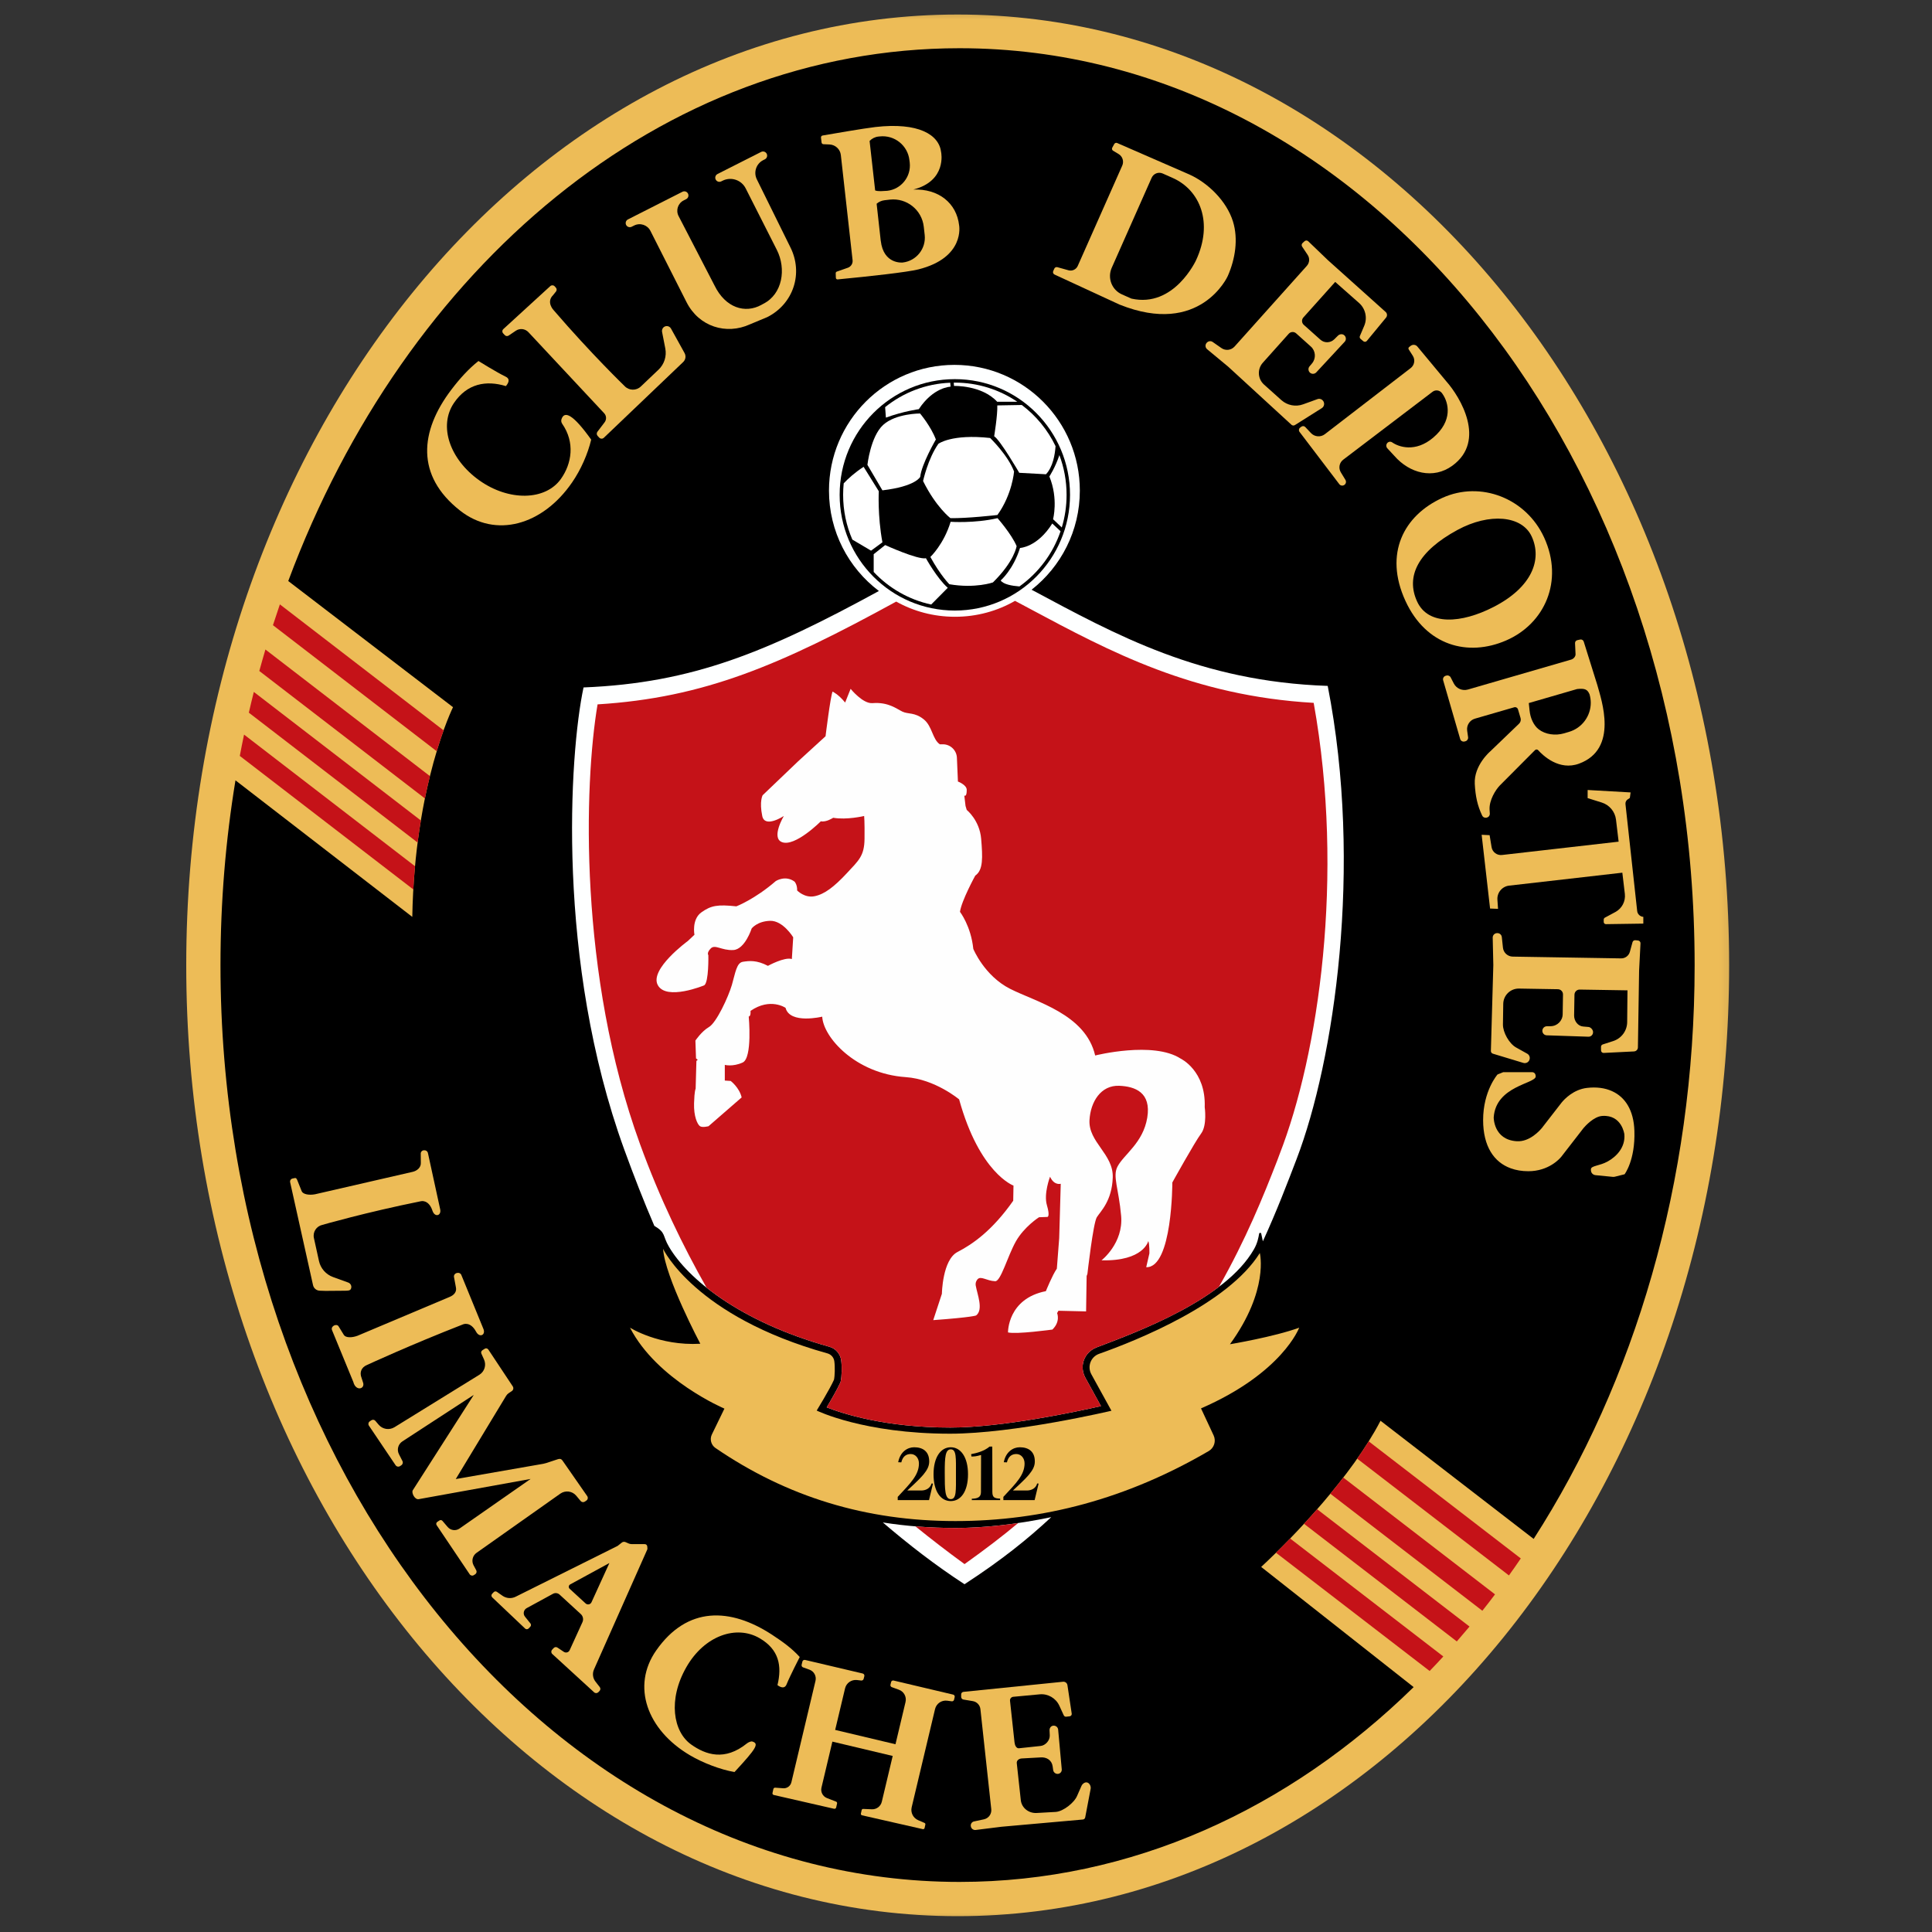
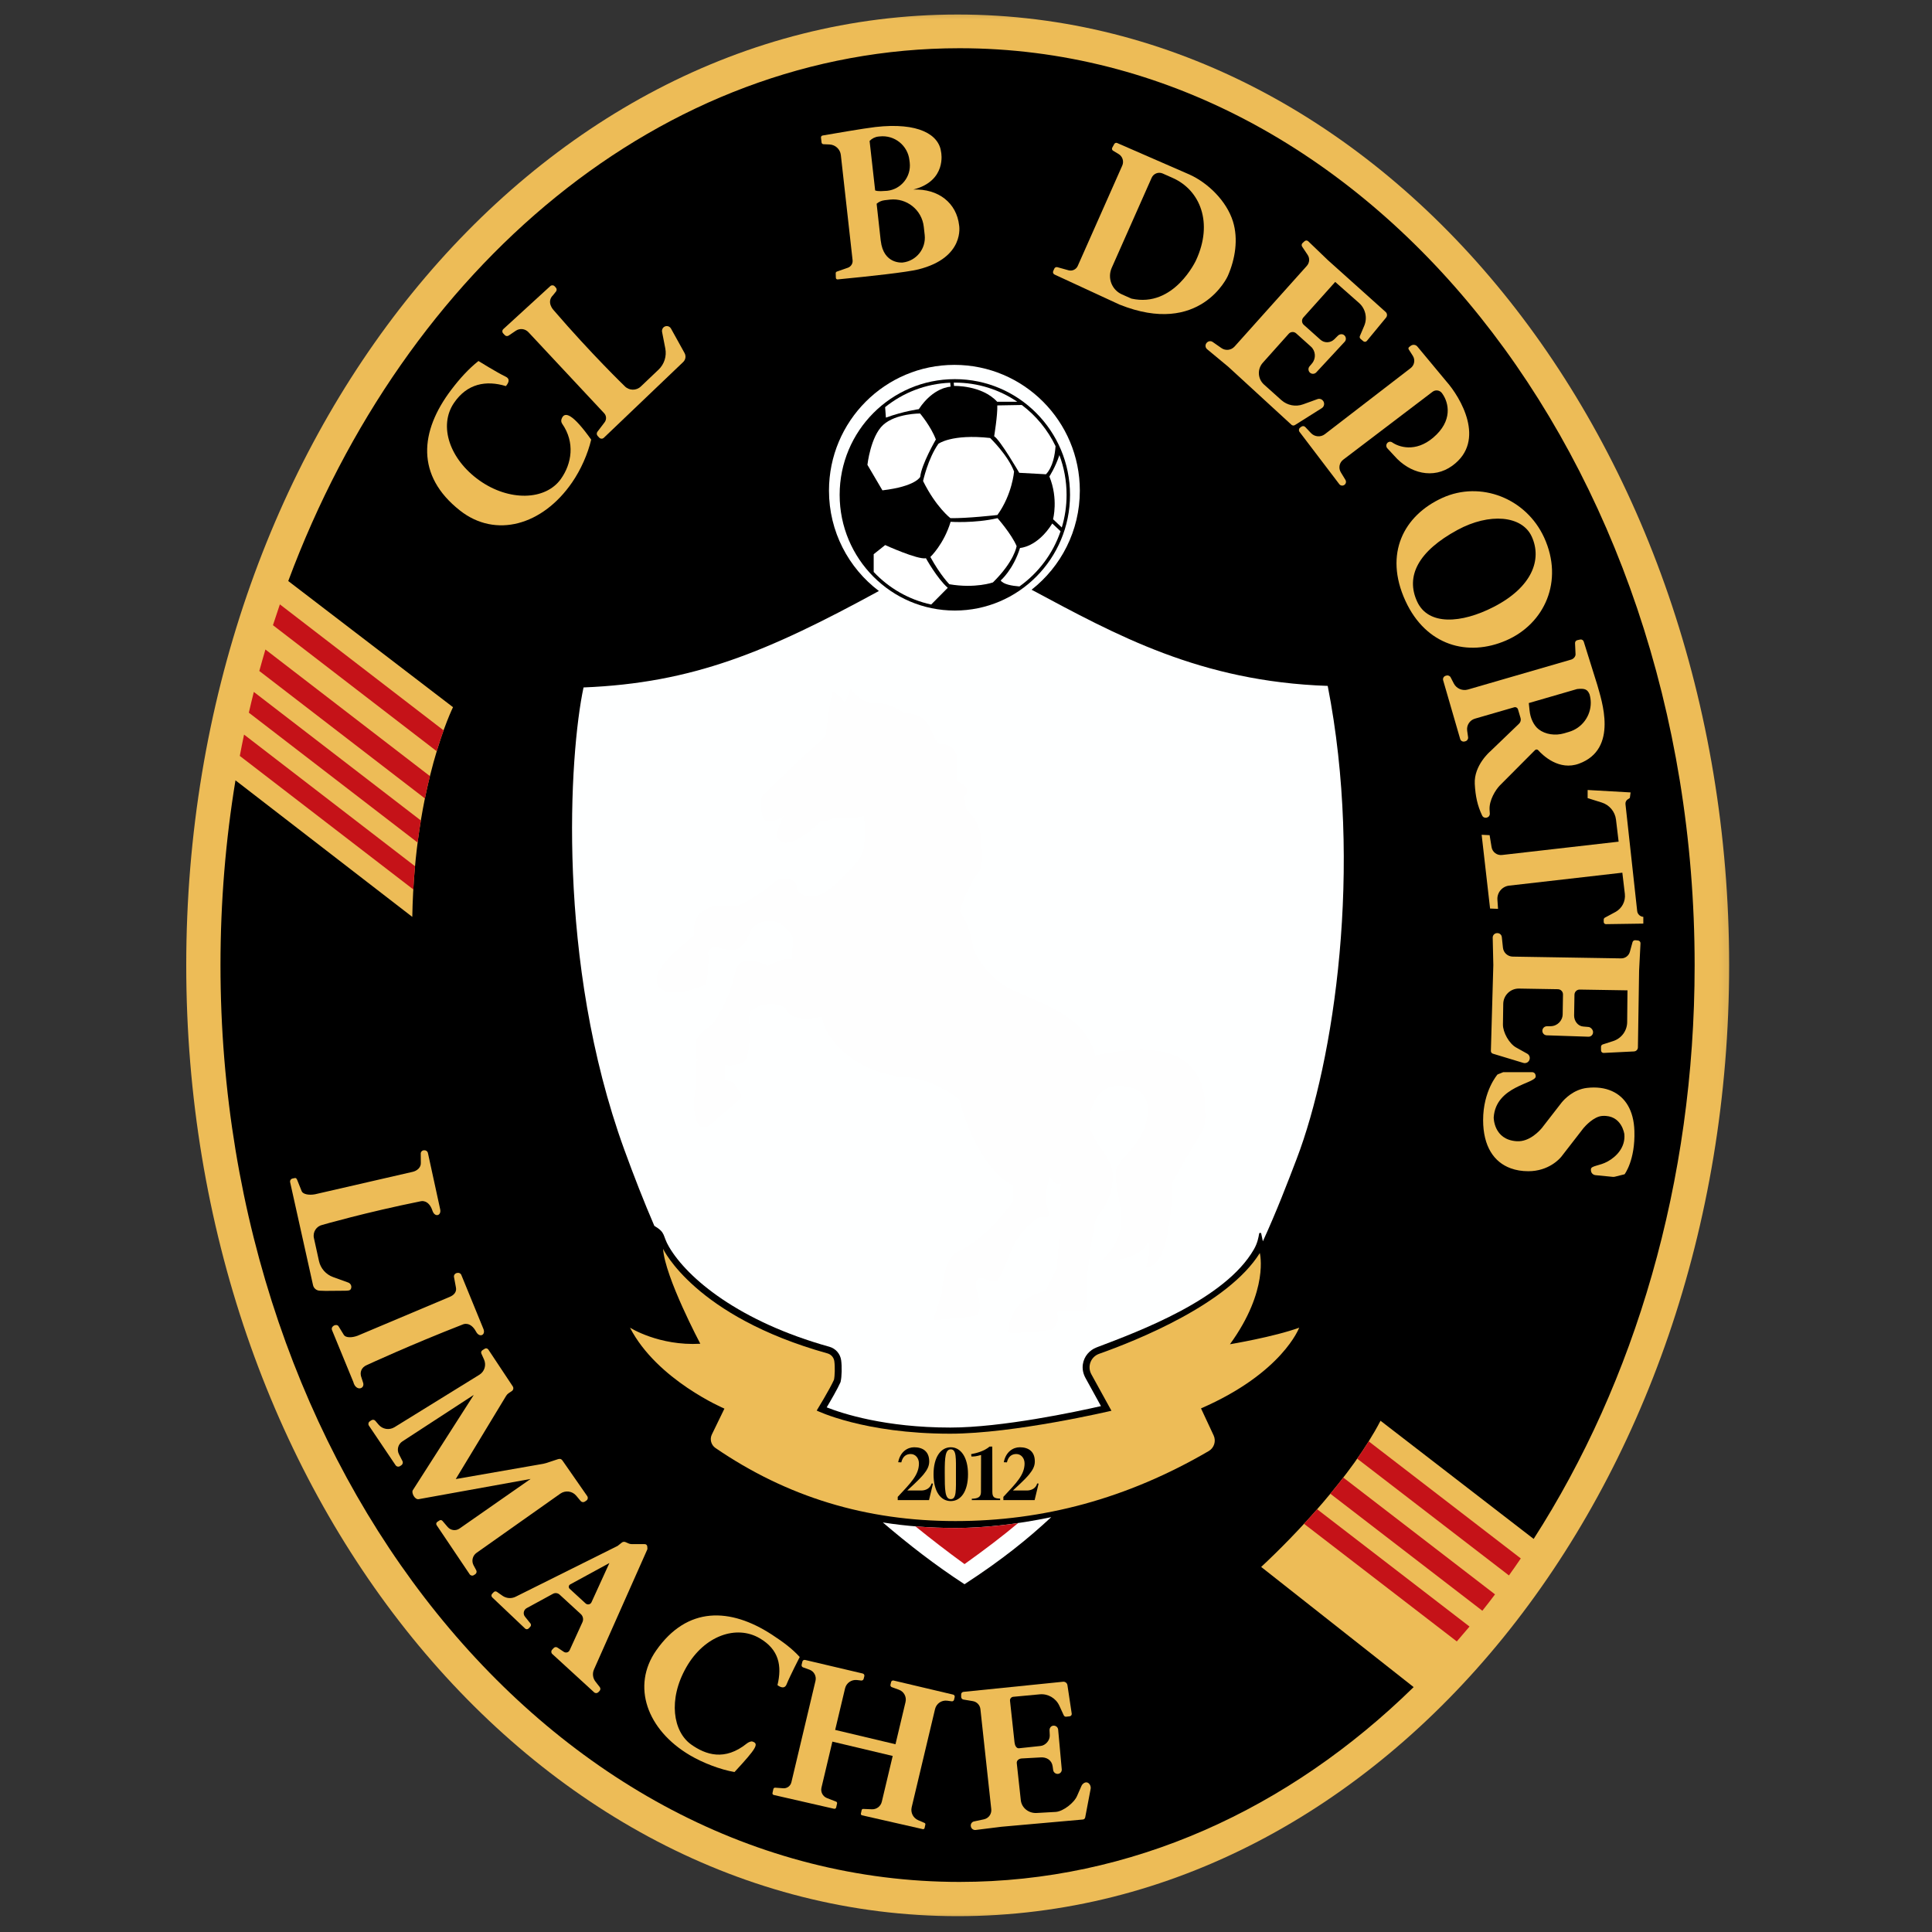
<svg xmlns="http://www.w3.org/2000/svg" width="50" height="50" viewBox="0 0 50 50" fill="none">
  <rect x="0" y="0" width="50" height="50" fill="#333333" stroke="none" />
  <g clip-path="url(#clip0_13796_170)">
    <mask id="mask0_13796_170" style="mask-type:luminance" maskUnits="userSpaceOnUse" x="4" y="0" width="42" height="50">
      <path d="M4 1.23371e-06H45.667V50H4V1.23371e-06Z" fill="white" />
    </mask>
    <g mask="url(#mask0_13796_170)">
      <path d="M44.75 24.983C44.75 38.573 35.812 49.59 24.785 49.59C13.759 49.59 4.82 38.573 4.82 24.983C4.82 11.393 13.759 0.376 24.785 0.376C35.812 0.376 44.75 11.393 44.75 24.983Z" fill="#EDBC57" />
    </g>
    <mask id="mask1_13796_170" style="mask-type:luminance" maskUnits="userSpaceOnUse" x="4" y="0" width="42" height="50">
      <path d="M4 1.23371e-06H45.667V50H4V1.23371e-06Z" fill="white" />
    </mask>
    <g mask="url(#mask1_13796_170)">
      <path d="M32.639 40.552L36.585 43.662C33.357 46.821 29.282 48.704 24.833 48.704C14.269 48.704 5.706 38.081 5.706 24.976C5.706 23.339 5.84 21.74 6.094 20.195L10.67 23.729C10.73 20.297 11.724 18.302 11.724 18.302L7.46 15.037C10.491 6.897 17.13 1.248 24.833 1.248C35.396 1.248 43.857 11.878 43.857 24.983C43.857 30.602 42.302 35.764 39.691 39.827L35.728 36.769C34.986 38.199 33.504 39.748 32.639 40.552Z" fill="black" />
    </g>
    <mask id="mask2_13796_170" style="mask-type:luminance" maskUnits="userSpaceOnUse" x="4" y="0" width="42" height="50">
      <path d="M4 1.23371e-06H45.667V50H4V1.23371e-06Z" fill="white" />
    </mask>
    <g mask="url(#mask2_13796_170)">
      <path d="M16.304 34.36C16.304 34.36 17.054 34.837 18.124 34.776C18.124 34.776 17.206 33.046 17.161 32.321C17.161 32.321 17.979 34.068 21.416 35.026C21.51 35.053 21.579 35.132 21.592 35.228C21.613 35.376 21.605 35.616 21.583 35.709C21.474 35.954 21.136 36.505 21.136 36.505C21.136 36.505 22.35 37.104 24.588 37.104C26.252 37.104 28.764 36.51 28.764 36.51L28.244 35.566C28.133 35.365 28.229 35.114 28.444 35.037C29.409 34.696 31.783 33.748 32.604 32.428C32.604 32.428 32.85 33.385 31.831 34.789C31.831 34.789 32.974 34.598 33.623 34.36C33.623 34.36 33.192 35.531 31.082 36.449L31.409 37.149C31.477 37.296 31.422 37.471 31.282 37.553C29.165 38.789 26.993 39.365 24.727 39.365C22.414 39.365 20.369 38.741 18.516 37.474C18.403 37.396 18.363 37.247 18.423 37.124L18.748 36.455C18.748 36.455 17.005 35.717 16.304 34.36Z" fill="#EDBC57" />
    </g>
    <mask id="mask3_13796_170" style="mask-type:luminance" maskUnits="userSpaceOnUse" x="4" y="0" width="42" height="50">
      <path d="M4 1.23371e-06H45.667V50H4V1.23371e-06Z" fill="white" />
    </mask>
    <g mask="url(#mask3_13796_170)">
      <path d="M23.233 38.739C23.571 38.377 23.777 38.174 23.782 37.882C23.785 37.734 23.69 37.63 23.569 37.63C23.457 37.63 23.362 37.688 23.326 37.846L23.245 37.842C23.296 37.572 23.487 37.455 23.658 37.455C23.877 37.455 24.051 37.558 24.048 37.829C24.046 37.955 23.986 38.052 23.901 38.158C23.863 38.204 23.766 38.314 23.48 38.574H23.84C23.96 38.574 24.073 38.519 24.109 38.392L24.146 38.395L24.043 38.822H23.233V38.739Z" fill="black" />
    </g>
    <mask id="mask4_13796_170" style="mask-type:luminance" maskUnits="userSpaceOnUse" x="4" y="0" width="42" height="50">
      <path d="M4 1.23371e-06H45.667V50H4V1.23371e-06Z" fill="white" />
    </mask>
    <g mask="url(#mask4_13796_170)">
      <path d="M25.967 38.739C26.305 38.377 26.51 38.174 26.516 37.882C26.519 37.734 26.423 37.63 26.302 37.63C26.19 37.63 26.095 37.688 26.059 37.846L25.978 37.842C26.03 37.572 26.22 37.455 26.391 37.455C26.611 37.455 26.785 37.558 26.781 37.829C26.78 37.955 26.719 38.052 26.634 38.158C26.597 38.204 26.499 38.314 26.214 38.574H26.573C26.694 38.574 26.807 38.519 26.842 38.392L26.879 38.395L26.776 38.822H25.967V38.739Z" fill="black" />
    </g>
    <mask id="mask5_13796_170" style="mask-type:luminance" maskUnits="userSpaceOnUse" x="4" y="0" width="42" height="50">
      <path d="M4 1.23371e-06H45.667V50H4V1.23371e-06Z" fill="white" />
    </mask>
    <g mask="url(#mask5_13796_170)">
      <path d="M24.74 38.152C24.74 37.735 24.756 37.509 24.606 37.509C24.462 37.509 24.45 37.721 24.45 38.104C24.45 38.558 24.452 38.797 24.606 38.797C24.756 38.797 24.74 38.572 24.74 38.152ZM24.606 38.848C24.344 38.848 24.16 38.598 24.16 38.154C24.16 37.707 24.35 37.455 24.606 37.455C24.861 37.455 25.052 37.707 25.052 38.154C25.052 38.598 24.866 38.848 24.606 38.848Z" fill="black" />
    </g>
    <mask id="mask6_13796_170" style="mask-type:luminance" maskUnits="userSpaceOnUse" x="4" y="0" width="42" height="50">
      <path d="M4 1.23371e-06H45.667V50H4V1.23371e-06Z" fill="white" />
    </mask>
    <g mask="url(#mask6_13796_170)">
      <path d="M25.682 38.608C25.684 38.739 25.718 38.78 25.884 38.784V38.822H25.15V38.787C25.316 38.783 25.385 38.739 25.387 38.617L25.39 37.655C25.262 37.69 25.224 37.694 25.141 37.695L25.133 37.633C25.252 37.611 25.463 37.563 25.609 37.438H25.68L25.682 38.608Z" fill="black" />
    </g>
    <mask id="mask7_13796_170" style="mask-type:luminance" maskUnits="userSpaceOnUse" x="4" y="0" width="42" height="50">
      <path d="M4 1.23371e-06H45.667V50H4V1.23371e-06Z" fill="white" />
    </mask>
    <g mask="url(#mask7_13796_170)">
      <path d="M11.48 18.902C11.425 19.054 11.365 19.235 11.302 19.442L7.064 16.18C7.122 15.999 7.182 15.819 7.243 15.641L11.48 18.902Z" fill="#C51218" />
    </g>
    <mask id="mask8_13796_170" style="mask-type:luminance" maskUnits="userSpaceOnUse" x="4" y="0" width="42" height="50">
      <path d="M4 1.23371e-06H45.667V50H4V1.23371e-06Z" fill="white" />
    </mask>
    <g mask="url(#mask8_13796_170)">
      <path d="M11.127 20.086C11.082 20.265 11.038 20.459 10.997 20.664L6.711 17.365C6.762 17.178 6.815 16.993 6.869 16.809L11.127 20.086Z" fill="#C51218" />
    </g>
    <mask id="mask9_13796_170" style="mask-type:luminance" maskUnits="userSpaceOnUse" x="4" y="0" width="42" height="50">
      <path d="M4 1.23371e-06H45.667V50H4V1.23371e-06Z" fill="white" />
    </mask>
    <g mask="url(#mask9_13796_170)">
      <path d="M10.892 21.234C10.861 21.417 10.833 21.608 10.808 21.805L6.44 18.444C6.481 18.264 6.524 18.085 6.569 17.907L10.892 21.234Z" fill="#C51218" />
    </g>
    <mask id="mask10_13796_170" style="mask-type:luminance" maskUnits="userSpaceOnUse" x="4" y="0" width="42" height="50">
      <path d="M4 1.23371e-06H45.667V50H4V1.23371e-06Z" fill="white" />
    </mask>
    <g mask="url(#mask10_13796_170)">
      <path d="M10.741 22.418C10.723 22.612 10.708 22.813 10.697 23.019L6.206 19.563C6.241 19.378 6.277 19.195 6.316 19.011L10.741 22.418Z" fill="#C51218" />
    </g>
    <mask id="mask11_13796_170" style="mask-type:luminance" maskUnits="userSpaceOnUse" x="4" y="0" width="42" height="50">
      <path d="M4 1.23371e-06H45.667V50H4V1.23371e-06Z" fill="white" />
    </mask>
    <g mask="url(#mask11_13796_170)">
      <path d="M39.358 40.332C39.258 40.48 39.155 40.627 39.051 40.772L35.124 37.75C35.229 37.602 35.328 37.452 35.422 37.302L39.358 40.332Z" fill="#C51218" />
    </g>
    <mask id="mask12_13796_170" style="mask-type:luminance" maskUnits="userSpaceOnUse" x="4" y="0" width="42" height="50">
      <path d="M4 1.23371e-06H45.667V50H4V1.23371e-06Z" fill="white" />
    </mask>
    <g mask="url(#mask12_13796_170)">
      <path d="M38.691 41.262C38.584 41.405 38.474 41.547 38.363 41.686L34.429 38.658C34.543 38.521 34.655 38.381 34.764 38.239L38.691 41.262Z" fill="#C51218" />
    </g>
    <mask id="mask13_13796_170" style="mask-type:luminance" maskUnits="userSpaceOnUse" x="4" y="0" width="42" height="50">
      <path d="M4 1.23371e-06H45.667V50H4V1.23371e-06Z" fill="white" />
    </mask>
    <g mask="url(#mask13_13796_170)">
      <path d="M38.031 42.095C37.922 42.225 37.813 42.353 37.702 42.48L33.748 39.436C33.86 39.315 33.974 39.188 34.087 39.059L38.031 42.095Z" fill="#C51218" />
    </g>
    <mask id="mask14_13796_170" style="mask-type:luminance" maskUnits="userSpaceOnUse" x="4" y="0" width="42" height="50">
-       <path d="M4 1.23371e-06H45.667V50H4V1.23371e-06Z" fill="white" />
+       <path d="M4 1.23371e-06H45.667H4V1.23371e-06Z" fill="white" />
    </mask>
    <g mask="url(#mask14_13796_170)">
      <path d="M37.353 42.869C37.237 42.996 37.118 43.122 36.999 43.245L33.023 40.185C33.139 40.07 33.262 39.947 33.388 39.816L37.353 42.869Z" fill="#C51218" />
    </g>
    <mask id="mask15_13796_170" style="mask-type:luminance" maskUnits="userSpaceOnUse" x="4" y="0" width="42" height="50">
      <path d="M4 1.23371e-06H45.667V50H4V1.23371e-06Z" fill="white" />
    </mask>
    <g mask="url(#mask15_13796_170)">
      <path d="M27.206 39.264C26.594 39.832 25.949 40.355 24.962 41C24.2 40.505 23.498 39.958 22.848 39.401C23.454 39.497 24.08 39.544 24.727 39.544C25.453 39.544 26.307 39.452 27.206 39.264Z" fill="#FEFFFF" />
    </g>
    <mask id="mask16_13796_170" style="mask-type:luminance" maskUnits="userSpaceOnUse" x="4" y="0" width="42" height="50">
      <path d="M4 1.23371e-06H45.667V50H4V1.23371e-06Z" fill="white" />
    </mask>
    <g mask="url(#mask16_13796_170)">
      <path d="M33.557 29.993C33.319 30.615 33.045 31.335 32.683 32.125L32.64 31.924C32.63 31.896 32.591 31.9 32.586 31.929C32.57 32.021 32.546 32.168 32.451 32.333C31.711 33.624 29.487 34.451 28.384 34.869C28.196 34.94 28.055 35.101 28.024 35.308C28.006 35.43 28.033 35.555 28.093 35.663L28.493 36.39C27.841 36.538 25.929 36.945 24.595 36.945C22.909 36.945 21.804 36.584 21.395 36.422C21.506 36.236 21.673 35.947 21.747 35.782L21.753 35.767L21.757 35.75C21.785 35.631 21.792 35.365 21.769 35.203C21.746 35.036 21.626 34.899 21.464 34.854C19.134 34.204 17.793 33.087 17.312 32.265C17.139 31.969 17.24 31.906 16.934 31.725C16.661 31.092 16.405 30.435 16.155 29.748C14.39 24.893 14.733 19.512 15.102 17.791C17.929 17.676 19.851 16.874 22.746 15.295C21.961 14.702 21.454 13.758 21.454 12.697C21.454 10.9 22.907 9.443 24.7 9.443C26.493 9.443 27.946 10.9 27.946 12.697C27.946 13.739 27.457 14.666 26.697 15.262C28.891 16.435 31.057 17.638 34.361 17.751C35.28 22.437 34.526 27.461 33.557 29.993Z" fill="#FEFFFF" />
    </g>
    <mask id="mask17_13796_170" style="mask-type:luminance" maskUnits="userSpaceOnUse" x="4" y="0" width="42" height="50">
      <path d="M4 1.23371e-06H45.667V50H4V1.23371e-06Z" fill="white" />
    </mask>
    <g mask="url(#mask17_13796_170)">
      <path d="M26.349 39.417C25.939 39.76 25.499 40.095 24.962 40.479C24.524 40.16 24.1 39.833 23.691 39.502C24.03 39.531 24.376 39.544 24.727 39.544C25.218 39.544 25.767 39.502 26.349 39.417Z" fill="#C51218" />
    </g>
    <mask id="mask18_13796_170" style="mask-type:luminance" maskUnits="userSpaceOnUse" x="4" y="0" width="42" height="50">
-       <path d="M4 1.23371e-06H45.667V50H4V1.23371e-06Z" fill="white" />
-     </mask>
+       </mask>
    <g mask="url(#mask18_13796_170)">
      <path d="M33.112 29.88L33.053 30.039C32.692 30.967 32.248 32.067 31.546 33.304C30.561 34.053 29.181 34.567 28.384 34.869C28.197 34.94 28.055 35.101 28.024 35.308C28.006 35.43 28.033 35.555 28.093 35.663L28.494 36.39C27.841 36.538 25.929 36.945 24.596 36.945C22.909 36.945 21.805 36.584 21.395 36.422C21.506 36.236 21.673 35.947 21.747 35.782L21.753 35.767L21.757 35.75C21.786 35.631 21.792 35.365 21.77 35.203C21.747 35.036 21.627 34.899 21.464 34.854C20.049 34.459 18.999 33.892 18.285 33.324C17.677 32.249 17.08 31.029 16.564 29.61C14.969 25.228 15.115 20.29 15.465 18.229C18.228 18.058 20.193 17.212 23.194 15.569C23.641 15.819 24.16 15.962 24.715 15.962C25.283 15.962 25.814 15.812 26.269 15.55C26.399 15.619 26.529 15.688 26.657 15.757C28.729 16.865 30.867 18.009 33.998 18.19C34.805 22.674 34.126 27.284 33.112 29.88Z" fill="#C51218" />
    </g>
    <mask id="mask19_13796_170" style="mask-type:luminance" maskUnits="userSpaceOnUse" x="4" y="0" width="42" height="51">
      <path d="M4 0H45.667V50H4V0Z" fill="white" />
    </mask>
    <g mask="url(#mask19_13796_170)">
      <path d="M27.692 12.806C27.692 14.46 26.358 15.801 24.711 15.801C23.065 15.801 21.73 14.46 21.73 12.806C21.73 11.153 23.065 9.812 24.711 9.812C26.358 9.812 27.692 11.153 27.692 12.806Z" fill="black" />
    </g>
    <mask id="mask20_13796_170" style="mask-type:luminance" maskUnits="userSpaceOnUse" x="4" y="0" width="42" height="50">
      <path d="M4 1.23371e-06H45.667V50H4V1.23371e-06Z" fill="white" />
    </mask>
    <g mask="url(#mask20_13796_170)">
      <path d="M24.601 10.007C24.601 10.007 24.155 10.017 23.779 10.589C23.779 10.589 23.387 10.641 22.927 10.808L22.907 10.537C23.373 10.162 23.956 9.93 24.592 9.905L24.601 10.007Z" fill="white" />
    </g>
    <mask id="mask21_13796_170" style="mask-type:luminance" maskUnits="userSpaceOnUse" x="4" y="0" width="42" height="50">
      <path d="M4 1.23371e-06H45.667V50H4V1.23371e-06Z" fill="white" />
    </mask>
    <g mask="url(#mask21_13796_170)">
      <path d="M26.327 10.397H25.807C25.407 9.964 24.69 9.988 24.69 9.988L24.683 9.902C24.693 9.902 24.702 9.902 24.711 9.902C25.31 9.902 25.866 10.085 26.327 10.397Z" fill="white" />
    </g>
    <mask id="mask22_13796_170" style="mask-type:luminance" maskUnits="userSpaceOnUse" x="4" y="0" width="42" height="50">
      <path d="M4 1.23371e-06H45.667V50H4V1.23371e-06Z" fill="white" />
    </mask>
    <g mask="url(#mask22_13796_170)">
      <path d="M27.318 11.547V11.547C27.301 11.765 27.252 12.08 27.07 12.274L26.378 12.236C26.378 12.236 25.887 11.391 25.729 11.29C25.729 11.29 25.82 10.738 25.81 10.492L26.444 10.481C26.814 10.759 27.115 11.125 27.318 11.547Z" fill="white" />
    </g>
    <mask id="mask23_13796_170" style="mask-type:luminance" maskUnits="userSpaceOnUse" x="4" y="0" width="42" height="50">
      <path d="M4 1.23371e-06H45.667V50H4V1.23371e-06Z" fill="white" />
    </mask>
    <g mask="url(#mask23_13796_170)">
      <path d="M27.603 12.807C27.603 13.101 27.56 13.384 27.479 13.651L27.253 13.437C27.253 13.437 27.395 12.912 27.158 12.331C27.158 12.331 27.311 12.098 27.417 11.779C27.537 12.098 27.603 12.445 27.603 12.807Z" fill="white" />
    </g>
    <mask id="mask24_13796_170" style="mask-type:luminance" maskUnits="userSpaceOnUse" x="4" y="0" width="42" height="50">
      <path d="M4 1.23371e-06H45.667V50H4V1.23371e-06Z" fill="white" />
    </mask>
    <g mask="url(#mask24_13796_170)">
      <path d="M27.447 13.749C27.249 14.331 26.872 14.828 26.383 15.177C26.19 15.162 25.965 15.123 25.898 15.022C25.898 15.022 26.222 14.745 26.398 14.181C26.398 14.181 26.844 14.167 27.233 13.548L27.447 13.749Z" fill="white" />
    </g>
    <mask id="mask25_13796_170" style="mask-type:luminance" maskUnits="userSpaceOnUse" x="4" y="0" width="42" height="50">
      <path d="M4 1.23371e-06H45.667V50H4V1.23371e-06Z" fill="white" />
    </mask>
    <g mask="url(#mask25_13796_170)">
      <path d="M24.528 15.212L24.099 15.645C23.519 15.52 23.004 15.22 22.611 14.802V14.343L22.908 14.106C22.908 14.106 23.754 14.491 23.963 14.447C23.963 14.447 24.25 14.968 24.528 15.212Z" fill="white" />
    </g>
    <mask id="mask26_13796_170" style="mask-type:luminance" maskUnits="userSpaceOnUse" x="4" y="0" width="42" height="50">
-       <path d="M4 1.23371e-06H45.667V50H4V1.23371e-06Z" fill="white" />
-     </mask>
+       </mask>
    <g mask="url(#mask26_13796_170)">
      <path d="M22.837 14.035L22.543 14.251L22.059 13.965C21.905 13.61 21.82 13.219 21.82 12.806C21.82 12.706 21.825 12.607 21.835 12.509C21.952 12.384 22.119 12.233 22.35 12.081L22.743 12.713C22.743 12.713 22.709 13.349 22.837 14.035Z" fill="white" />
    </g>
    <mask id="mask27_13796_170" style="mask-type:luminance" maskUnits="userSpaceOnUse" x="4" y="0" width="42" height="50">
      <path d="M4 1.23371e-06H45.667V50H4V1.23371e-06Z" fill="white" />
    </mask>
    <g mask="url(#mask27_13796_170)">
      <path d="M24.22 11.374C24.22 11.374 23.849 12.013 23.815 12.341C23.815 12.341 23.703 12.588 22.837 12.69L22.449 12.03C22.449 12.03 22.53 11.293 22.858 10.995C23.186 10.698 23.811 10.701 23.811 10.701C23.811 10.701 24.092 11.033 24.22 11.374Z" fill="white" />
    </g>
    <mask id="mask28_13796_170" style="mask-type:luminance" maskUnits="userSpaceOnUse" x="4" y="0" width="42" height="50">
      <path d="M4 1.23371e-06H45.667V50H4V1.23371e-06Z" fill="white" />
    </mask>
    <g mask="url(#mask28_13796_170)">
      <path d="M26.244 12.203C26.244 12.203 26.198 12.794 25.813 13.328C25.813 13.328 25.009 13.42 24.596 13.409C24.596 13.409 24.224 13.125 23.889 12.449C23.889 12.449 24.014 11.871 24.285 11.486C24.285 11.486 24.623 11.226 25.625 11.335C25.625 11.335 26.087 11.781 26.244 12.203Z" fill="white" />
    </g>
    <mask id="mask29_13796_170" style="mask-type:luminance" maskUnits="userSpaceOnUse" x="4" y="0" width="42" height="50">
      <path d="M4 1.23371e-06H45.667V50H4V1.23371e-06Z" fill="white" />
    </mask>
    <g mask="url(#mask29_13796_170)">
      <path d="M26.31 14.133C26.31 14.133 26.259 14.519 25.697 15.073C25.697 15.073 25.244 15.235 24.569 15.12C24.569 15.12 24.339 14.891 24.078 14.414C24.078 14.414 24.426 14.086 24.602 13.504C24.602 13.504 25.217 13.548 25.816 13.41C25.816 13.41 26.181 13.825 26.31 14.133Z" fill="white" />
    </g>
    <mask id="mask30_13796_170" style="mask-type:luminance" maskUnits="userSpaceOnUse" x="4" y="0" width="42" height="50">
      <path d="M4 1.23371e-06H45.667V50H4V1.23371e-06Z" fill="white" />
    </mask>
    <g mask="url(#mask30_13796_170)">
      <path d="M21.872 18.182L22.014 17.827C22.014 17.827 22.328 18.217 22.58 18.197C22.99 18.164 23.206 18.346 23.355 18.417C23.503 18.488 23.671 18.428 23.906 18.616C24.129 18.795 24.129 19.13 24.322 19.262H24.401C24.598 19.262 24.76 19.419 24.765 19.617L24.791 20.226C24.791 20.226 25.018 20.31 25.019 20.441C25.02 20.641 24.956 20.588 24.956 20.588L24.988 20.858L25.019 20.961C25.019 20.961 25.351 21.225 25.392 21.706C25.432 22.188 25.448 22.518 25.24 22.66C25.24 22.66 24.884 23.309 24.844 23.598C24.844 23.598 25.128 23.963 25.189 24.557C25.189 24.557 25.473 25.252 26.142 25.591C26.812 25.931 28.095 26.245 28.343 27.316C28.343 27.316 29.846 26.937 30.556 27.397C30.556 27.397 31.212 27.708 31.178 28.654C31.178 28.654 31.246 29.121 31.084 29.337C30.921 29.554 30.34 30.602 30.34 30.602C30.34 30.602 30.343 32.816 29.664 32.795L29.746 32.439C29.746 32.439 29.753 32.207 29.718 32.117C29.718 32.117 29.603 32.644 28.507 32.617C28.507 32.617 29.077 32.176 29.015 31.467C28.952 30.756 28.789 30.442 28.921 30.19C29.089 29.872 29.582 29.581 29.691 28.925C29.799 28.269 29.373 28.117 28.967 28.1C28.487 28.08 28.223 28.519 28.196 28.986C28.163 29.56 28.818 29.865 28.798 30.473C28.778 31.082 28.48 31.352 28.386 31.501C28.291 31.65 28.142 32.969 28.142 32.969L28.122 33.023L28.108 33.939L27.392 33.922L27.358 33.983C27.358 33.983 27.452 34.199 27.236 34.409C27.236 34.409 26.303 34.537 26.087 34.483C26.087 34.483 26.073 33.611 27.067 33.415C27.067 33.415 27.236 32.996 27.351 32.833L27.412 32.042L27.452 30.636C27.452 30.636 27.283 30.69 27.175 30.453C27.175 30.453 27.006 30.893 27.094 31.19C27.182 31.488 27.108 31.494 27.108 31.494L26.89 31.502C26.89 31.502 26.506 31.745 26.289 32.13C26.073 32.516 25.901 33.165 25.755 33.158C25.532 33.148 25.39 33.016 25.302 33.104C25.279 33.127 25.238 33.189 25.252 33.27C25.292 33.5 25.457 33.893 25.262 34.044C25.262 34.044 25.167 34.091 24.152 34.165L24.376 33.483C24.376 33.483 24.389 32.603 24.781 32.401C25.174 32.198 25.681 31.846 26.222 31.075L26.229 30.683C26.229 30.683 25.352 30.369 24.822 28.452C24.822 28.452 24.199 27.928 23.441 27.876C22.136 27.787 21.304 26.839 21.279 26.311C21.279 26.311 20.442 26.514 20.33 26.083C20.33 26.083 19.935 25.809 19.423 26.162C19.423 26.162 19.438 26.306 19.377 26.306C19.377 26.306 19.478 27.381 19.22 27.498C18.961 27.615 18.758 27.559 18.758 27.559V27.965L18.91 27.975C18.91 27.975 19.133 28.142 19.194 28.401L18.337 29.146C18.337 29.146 18.17 29.192 18.109 29.141C18.048 29.091 17.952 28.893 17.962 28.553C17.972 28.213 18.003 28.178 18.003 28.178L18.023 27.457L18.058 27.427L18.013 27.392L17.997 26.93C17.997 26.93 18.155 26.692 18.347 26.58C18.54 26.469 18.849 25.804 18.941 25.49C19.032 25.175 19.062 24.917 19.225 24.891C19.387 24.866 19.58 24.842 19.874 24.996C19.874 24.996 20.305 24.759 20.493 24.82L20.528 24.257C20.528 24.257 20.264 23.821 19.93 23.831C19.595 23.841 19.453 24.029 19.453 24.029C19.453 24.029 19.28 24.572 18.976 24.587C18.672 24.602 18.505 24.43 18.393 24.547C18.281 24.663 18.332 24.719 18.332 24.719C18.332 24.719 18.347 25.419 18.226 25.5C18.226 25.5 17.247 25.906 17.024 25.495C16.8 25.084 17.8 24.354 17.8 24.354L17.972 24.192C17.972 24.192 17.896 23.796 18.15 23.613C18.403 23.431 18.576 23.405 19.057 23.456C19.057 23.456 19.534 23.273 20.077 22.802C20.077 22.802 20.325 22.64 20.564 22.817C20.564 22.817 20.635 22.893 20.63 23.045C20.63 23.045 20.822 23.247 21.081 23.194C21.34 23.142 21.588 22.949 21.908 22.607C22.227 22.264 22.369 22.153 22.374 21.706C22.379 21.26 22.364 21.118 22.364 21.118C22.364 21.118 21.918 21.225 21.563 21.164C21.563 21.164 21.38 21.285 21.243 21.255C21.243 21.255 20.572 21.93 20.234 21.793C19.952 21.679 20.285 21.118 20.285 21.118C20.285 21.118 19.794 21.443 19.727 21.118C19.648 20.738 19.737 20.581 19.737 20.581L20.655 19.703L21.365 19.054C21.365 19.054 21.492 18.02 21.547 17.898C21.547 17.898 21.7 17.969 21.872 18.182Z" fill="#FEFEFE" />
    </g>
    <mask id="mask31_13796_170" style="mask-type:luminance" maskUnits="userSpaceOnUse" x="4" y="0" width="42" height="50">
      <path d="M4 1.23371e-06H45.667V50H4V1.23371e-06Z" fill="white" />
    </mask>
    <g mask="url(#mask31_13796_170)">
      <path d="M15.3 11.378C15.212 11.748 15.033 12.156 14.805 12.486C14.04 13.598 12.825 13.937 11.905 13.213C10.754 12.308 10.866 11.161 11.676 10.091C11.901 9.793 12.134 9.54 12.382 9.343C12.382 9.343 12.856 9.637 13.088 9.749C13.221 9.813 13.147 9.929 13.092 9.992C12.578 9.836 12.09 9.927 11.75 10.426C11.341 11.026 11.642 11.889 12.405 12.432C13.169 12.976 14.114 12.959 14.516 12.395C14.797 11.999 14.887 11.453 14.549 10.966C14.524 10.93 14.518 10.884 14.533 10.843C14.609 10.628 14.827 10.715 15.3 11.378Z" fill="#EDBC57" />
    </g>
    <mask id="mask32_13796_170" style="mask-type:luminance" maskUnits="userSpaceOnUse" x="4" y="0" width="42" height="50">
      <path d="M4 1.23371e-06H45.667V50H4V1.23371e-06Z" fill="white" />
    </mask>
    <g mask="url(#mask32_13796_170)">
      <path d="M17.681 9.369L15.627 11.33C15.593 11.362 15.54 11.36 15.508 11.326L15.466 11.281C15.439 11.251 15.437 11.206 15.461 11.174L15.648 10.928C15.701 10.857 15.696 10.759 15.636 10.695L13.675 8.596C13.59 8.506 13.453 8.49 13.35 8.559L13.165 8.684C13.133 8.706 13.089 8.701 13.063 8.672L13.022 8.628C12.992 8.596 12.994 8.546 13.027 8.516L14.242 7.404C14.275 7.375 14.325 7.377 14.354 7.409L14.385 7.443C14.412 7.472 14.413 7.516 14.388 7.546L14.314 7.638C14.128 7.821 14.327 8.026 14.327 8.026C15.299 9.156 16.164 9.991 16.164 9.991C16.276 10.111 16.465 10.116 16.584 10.003L17.011 9.597L17.043 9.567C17.191 9.426 17.257 9.219 17.218 9.018L17.135 8.593C17.123 8.536 17.15 8.476 17.203 8.451C17.221 8.443 17.238 8.439 17.257 8.439C17.301 8.439 17.343 8.463 17.365 8.503L17.64 8.999L17.716 9.137C17.759 9.214 17.744 9.309 17.681 9.369Z" fill="#EDBC57" />
    </g>
    <mask id="mask33_13796_170" style="mask-type:luminance" maskUnits="userSpaceOnUse" x="4" y="0" width="42" height="50">
-       <path d="M4 1.23371e-06H45.667V50H4V1.23371e-06Z" fill="white" />
-     </mask>
+       </mask>
    <g mask="url(#mask33_13796_170)">
      <path d="M19.859 8.206L19.408 8.394C18.797 8.673 18.09 8.456 17.769 7.823L16.833 5.975C16.755 5.82 16.565 5.758 16.41 5.837L16.348 5.868C16.296 5.895 16.231 5.874 16.204 5.821C16.178 5.769 16.199 5.704 16.252 5.678L17.662 4.963C17.714 4.936 17.778 4.957 17.805 5.01C17.832 5.063 17.811 5.127 17.758 5.154L17.693 5.187C17.544 5.262 17.485 5.444 17.562 5.592L18.489 7.383C18.773 7.97 19.285 8.122 19.705 7.89L19.757 7.861C20.251 7.611 20.354 6.959 20.104 6.466L19.298 4.875C19.187 4.655 18.918 4.567 18.698 4.678L18.666 4.694C18.614 4.721 18.549 4.7 18.523 4.647L18.522 4.647C18.496 4.594 18.517 4.53 18.57 4.503L19.698 3.932C19.751 3.905 19.815 3.926 19.842 3.979C19.869 4.031 19.848 4.096 19.795 4.123L19.753 4.144C19.57 4.236 19.496 4.458 19.587 4.642L20.452 6.394C20.795 7.071 20.535 7.863 19.859 8.206Z" fill="#EDBC57" />
    </g>
    <mask id="mask34_13796_170" style="mask-type:luminance" maskUnits="userSpaceOnUse" x="4" y="0" width="42" height="51">
      <path d="M4 0H45.667V50H4V0Z" fill="white" />
    </mask>
    <g mask="url(#mask34_13796_170)">
      <path d="M23.361 6.794C23.361 6.794 22.864 6.85 22.794 6.23C22.793 6.229 22.793 6.228 22.793 6.228L22.687 5.273C22.742 5.224 22.814 5.191 22.893 5.182L23.03 5.166C23.465 5.118 23.858 5.431 23.907 5.867L23.931 6.081C23.97 6.435 23.715 6.754 23.361 6.794ZM22.505 3.648C22.564 3.586 22.643 3.544 22.734 3.534L22.765 3.531C23.149 3.488 23.494 3.764 23.536 4.147L23.544 4.21C23.584 4.572 23.323 4.898 22.962 4.938L22.793 4.947C22.735 4.948 22.687 4.942 22.649 4.929L22.505 3.648ZM24.822 5.833C24.758 5.257 24.291 4.879 23.635 4.906C24.511 4.683 24.357 3.944 24.357 3.944C24.306 3.482 23.768 3.161 22.657 3.287C22.361 3.321 21.496 3.471 21.288 3.507C21.262 3.512 21.244 3.535 21.247 3.561L21.262 3.688C21.265 3.712 21.284 3.73 21.308 3.732L21.47 3.739C21.621 3.747 21.745 3.863 21.761 4.013L22.065 6.735C22.074 6.82 22.024 6.9 21.943 6.929L21.657 7.029C21.639 7.036 21.627 7.053 21.628 7.072L21.632 7.19C21.633 7.215 21.654 7.234 21.679 7.231C22.508 7.151 23.47 7.046 23.767 6.972C24.981 6.668 24.822 5.833 24.822 5.833Z" fill="#EDBC57" />
    </g>
    <mask id="mask35_13796_170" style="mask-type:luminance" maskUnits="userSpaceOnUse" x="4" y="0" width="42" height="50">
      <path d="M4 1.23371e-06H45.667V50H4V1.23371e-06Z" fill="white" />
    </mask>
    <g mask="url(#mask35_13796_170)">
      <path d="M30.955 6.732C30.955 6.732 30.387 7.976 29.281 7.728L29.036 7.619C28.773 7.503 28.655 7.195 28.771 6.932L29.805 4.6C29.854 4.491 29.981 4.442 30.09 4.49L30.349 4.605C31.061 4.921 31.402 5.765 30.955 6.732ZM31.909 5.731C31.743 5.199 31.26 4.732 30.784 4.517L28.912 3.701C28.885 3.689 28.852 3.7 28.837 3.727L28.785 3.822C28.77 3.849 28.779 3.884 28.806 3.9L28.949 3.986C29.052 4.047 29.092 4.176 29.044 4.285L27.892 6.882C27.851 6.974 27.749 7.022 27.653 6.995L27.366 6.915C27.333 6.905 27.298 6.922 27.285 6.953L27.257 7.016C27.242 7.05 27.258 7.09 27.291 7.105L28.972 7.882C31.067 8.723 31.774 7.145 31.774 7.145C31.969 6.703 32.05 6.186 31.909 5.731Z" fill="#EDBC57" />
    </g>
    <mask id="mask36_13796_170" style="mask-type:luminance" maskUnits="userSpaceOnUse" x="4" y="0" width="42" height="50">
      <path d="M4 1.23371e-06H45.667V50H4V1.23371e-06Z" fill="white" />
    </mask>
    <g mask="url(#mask36_13796_170)">
      <path d="M35.871 8.22L35.374 8.823C35.352 8.85 35.31 8.854 35.283 8.831L35.212 8.771C35.19 8.753 35.182 8.722 35.194 8.696L35.306 8.432C35.393 8.227 35.339 7.988 35.171 7.84L34.555 7.296L33.731 8.216C33.681 8.272 33.686 8.357 33.741 8.406L34.172 8.791C34.274 8.883 34.43 8.879 34.529 8.783L34.627 8.686C34.667 8.648 34.729 8.637 34.776 8.666C34.812 8.689 34.831 8.728 34.831 8.765C34.831 8.794 34.821 8.823 34.8 8.845L34.066 9.636C34.022 9.684 33.948 9.687 33.9 9.643C33.876 9.62 33.863 9.588 33.863 9.557C33.863 9.53 33.872 9.503 33.891 9.481L33.955 9.405C34.064 9.275 34.051 9.081 33.924 8.968L33.544 8.627C33.488 8.577 33.403 8.582 33.353 8.637L32.682 9.387C32.534 9.552 32.548 9.805 32.713 9.953L33.163 10.356C33.316 10.492 33.532 10.534 33.724 10.464L34.094 10.33C34.149 10.309 34.211 10.329 34.244 10.378L34.246 10.38C34.287 10.441 34.27 10.523 34.209 10.562L33.512 11.001C33.484 11.019 33.449 11.015 33.424 10.994L31.788 9.492C31.765 9.471 31.237 9.035 31.237 9.035C31.19 8.993 31.186 8.92 31.228 8.873L31.233 8.868C31.271 8.825 31.337 8.817 31.384 8.85L31.609 9.007C31.716 9.083 31.863 9.066 31.951 8.968L33.821 6.88C33.892 6.8 33.901 6.683 33.841 6.595L33.699 6.382C33.68 6.353 33.684 6.314 33.71 6.29L33.76 6.244C33.787 6.218 33.829 6.218 33.856 6.243L34.366 6.733L35.861 8.074C35.903 8.112 35.907 8.176 35.871 8.22Z" fill="#EDBC57" />
    </g>
    <mask id="mask37_13796_170" style="mask-type:luminance" maskUnits="userSpaceOnUse" x="4" y="0" width="42" height="50">
      <path d="M4 1.23371e-06H45.667V50H4V1.23371e-06Z" fill="white" />
    </mask>
    <g mask="url(#mask37_13796_170)">
      <path d="M42.286 27.211L41.501 27.25C41.466 27.251 41.436 27.222 41.435 27.186L41.434 27.093C41.433 27.064 41.452 27.039 41.479 27.03L41.751 26.942C41.964 26.873 42.109 26.676 42.111 26.453L42.119 25.63L40.883 25.61C40.809 25.609 40.748 25.669 40.747 25.743L40.738 26.281C40.736 26.419 40.833 26.555 40.971 26.566L41.108 26.578C41.163 26.582 41.219 26.64 41.227 26.695C41.234 26.737 41.217 26.777 41.189 26.801C41.167 26.82 41.139 26.831 41.108 26.83L40.029 26.794C39.964 26.792 39.914 26.738 39.916 26.673C39.917 26.639 39.933 26.609 39.957 26.588C39.977 26.571 40.003 26.56 40.032 26.559L40.131 26.558C40.301 26.556 40.439 26.419 40.442 26.249L40.45 25.738C40.452 25.663 40.392 25.602 40.318 25.601L39.312 25.584C39.09 25.581 38.908 25.757 38.904 25.979L38.896 26.512C38.893 26.717 39.058 27.01 39.237 27.109L39.524 27.269C39.575 27.297 39.601 27.357 39.586 27.414L39.585 27.417C39.567 27.488 39.494 27.529 39.424 27.508L38.635 27.269C38.604 27.259 38.583 27.23 38.584 27.198L38.647 24.977C38.647 24.946 38.631 24.262 38.631 24.262C38.632 24.198 38.685 24.148 38.748 24.149L38.755 24.149C38.813 24.15 38.861 24.194 38.867 24.252L38.896 24.525C38.909 24.655 39.018 24.755 39.15 24.757L41.953 24.803C42.059 24.805 42.153 24.735 42.181 24.632L42.249 24.385C42.258 24.351 42.29 24.329 42.325 24.333L42.393 24.34C42.43 24.344 42.458 24.376 42.456 24.413L42.42 25.119L42.389 27.108C42.388 27.164 42.342 27.209 42.286 27.211Z" fill="#EDBC57" />
    </g>
    <mask id="mask38_13796_170" style="mask-type:luminance" maskUnits="userSpaceOnUse" x="4" y="0" width="42" height="50">
      <path d="M4 1.23371e-06H45.667V50H4V1.23371e-06Z" fill="white" />
    </mask>
    <g mask="url(#mask38_13796_170)">
      <path d="M37.586 12.053C37.094 12.41 36.483 12.253 36.085 11.797L35.905 11.603C35.863 11.558 35.87 11.488 35.919 11.45C35.935 11.438 35.956 11.431 35.976 11.431C35.993 11.431 36.012 11.437 36.027 11.447C36.197 11.567 36.629 11.717 37.09 11.327C37.607 10.889 37.492 10.422 37.331 10.193L37.315 10.171C37.258 10.096 37.151 10.082 37.076 10.138L34.762 11.897C34.661 11.974 34.634 12.114 34.7 12.223L34.82 12.42C34.845 12.463 34.835 12.518 34.795 12.547C34.753 12.58 34.692 12.572 34.66 12.529L33.631 11.176C33.606 11.142 33.612 11.094 33.646 11.068L33.679 11.043C33.71 11.02 33.754 11.023 33.781 11.052L33.926 11.206C34.021 11.308 34.178 11.321 34.288 11.236L36.508 9.526C36.606 9.451 36.63 9.313 36.564 9.209L36.46 9.046C36.444 9.026 36.448 8.996 36.469 8.981L36.509 8.95C36.565 8.907 36.644 8.918 36.686 8.974L37.43 9.869C37.787 10.27 38.477 11.406 37.586 12.053Z" fill="#EDBC57" />
    </g>
    <mask id="mask39_13796_170" style="mask-type:luminance" maskUnits="userSpaceOnUse" x="4" y="0" width="42" height="50">
      <path d="M4 1.23371e-06H45.667V50H4V1.23371e-06Z" fill="white" />
    </mask>
    <g mask="url(#mask39_13796_170)">
      <path d="M38.656 15.707C37.819 16.137 36.964 16.194 36.676 15.57C36.372 14.912 36.702 14.267 37.719 13.715C38.545 13.267 39.39 13.339 39.641 13.886C39.917 14.489 39.641 15.201 38.656 15.707ZM39.963 13.913C39.497 12.894 38.318 12.434 37.326 12.886C36.334 13.338 35.809 14.324 36.372 15.55C36.906 16.713 37.99 17.003 38.976 16.576C39.976 16.144 40.476 15.036 39.963 13.913Z" fill="#EDBC57" />
    </g>
    <mask id="mask40_13796_170" style="mask-type:luminance" maskUnits="userSpaceOnUse" x="4" y="0" width="42" height="50">
      <path d="M4 1.23371e-06H45.667V50H4V1.23371e-06Z" fill="white" />
    </mask>
    <g mask="url(#mask40_13796_170)">
      <path d="M40.601 18.942L40.477 18.979C40.249 19.044 39.994 19.009 39.82 18.874C39.752 18.821 39.7 18.748 39.661 18.666C39.619 18.579 39.595 18.483 39.585 18.386L39.565 18.195L40.816 17.832C41.018 17.811 41.082 17.841 41.137 17.968C41.158 18.041 41.169 18.115 41.169 18.188C41.169 18.529 40.945 18.843 40.601 18.942ZM41.339 17.73L40.987 16.605C40.975 16.567 40.936 16.543 40.896 16.551L40.823 16.567C40.786 16.574 40.76 16.608 40.762 16.646L40.775 16.932C40.777 16.993 40.721 17.053 40.662 17.07L37.99 17.845C37.846 17.886 37.693 17.821 37.624 17.688L37.546 17.536C37.527 17.493 37.479 17.471 37.433 17.484L37.413 17.489C37.363 17.504 37.334 17.557 37.349 17.607L37.789 19.124C37.803 19.175 37.856 19.203 37.906 19.189L37.927 19.183C37.972 19.17 38.001 19.125 37.994 19.078L37.97 18.909C37.951 18.771 38.036 18.638 38.171 18.599L39.186 18.305C39.229 18.292 39.274 18.317 39.286 18.36L39.352 18.583C39.367 18.636 39.352 18.692 39.312 18.73L38.568 19.445C38.568 19.445 38.142 19.805 38.167 20.286C38.184 20.61 38.238 20.853 38.357 21.104C38.406 21.208 38.563 21.167 38.556 21.052L38.55 20.956C38.536 20.709 38.707 20.441 38.811 20.332L39.725 19.414C39.749 19.39 39.787 19.391 39.809 19.416C39.935 19.556 40.352 19.953 40.866 19.763C41.894 19.384 41.443 18.111 41.339 17.73Z" fill="#EDBC57" />
    </g>
    <mask id="mask41_13796_170" style="mask-type:luminance" maskUnits="userSpaceOnUse" x="4" y="0" width="42" height="50">
      <path d="M4 1.23371e-06H45.667V50H4V1.23371e-06Z" fill="white" />
    </mask>
    <g mask="url(#mask41_13796_170)">
      <path d="M42.529 23.728V23.903L41.562 23.917C41.53 23.918 41.504 23.892 41.504 23.86V23.799C41.504 23.779 41.515 23.759 41.534 23.749L41.809 23.601C41.977 23.509 42.073 23.325 42.051 23.134L41.986 22.585L39.056 22.92C38.874 22.941 38.74 23.102 38.753 23.285L38.769 23.521L38.563 23.513L38.345 21.604L38.551 21.614L38.602 21.924C38.623 22.053 38.742 22.142 38.872 22.127L41.89 21.782L41.822 21.213C41.797 21.005 41.652 20.831 41.452 20.769L41.088 20.655V20.445L42.2 20.508L42.18 20.651L42.127 20.686C42.085 20.712 42.062 20.761 42.067 20.81L42.37 23.577C42.379 23.659 42.446 23.722 42.529 23.728Z" fill="#EDBC57" />
    </g>
    <mask id="mask42_13796_170" style="mask-type:luminance" maskUnits="userSpaceOnUse" x="4" y="0" width="42" height="50">
      <path d="M4 1.23371e-06H45.667V50H4V1.23371e-06Z" fill="white" />
    </mask>
    <g mask="url(#mask42_13796_170)">
      <path d="M42.044 30.39L41.797 30.452C41.778 30.457 41.758 30.459 41.738 30.457L41.291 30.413C41.234 30.407 41.186 30.366 41.176 30.309C41.173 30.295 41.172 30.279 41.173 30.26C41.176 30.166 41.395 30.175 41.602 30.061C41.839 29.932 42.068 29.687 42.038 29.354C42.038 29.354 41.976 28.848 41.469 28.88C41.244 28.894 41.02 29.149 40.98 29.196C40.977 29.2 40.975 29.202 40.974 29.203C40.974 29.204 40.974 29.204 40.974 29.204L40.405 29.938C40.405 29.938 40.404 29.939 40.401 29.942C40.368 29.983 40.084 30.311 39.553 30.311C39.388 30.311 39.234 30.286 39.096 30.235C38.665 30.078 38.384 29.67 38.383 28.989C38.383 28.229 38.756 27.807 38.756 27.807L38.903 27.748H39.636C39.636 27.748 39.744 27.734 39.744 27.858C39.744 28.046 38.712 28.1 38.657 28.918C38.657 28.918 38.65 29.498 39.254 29.535C39.588 29.556 39.853 29.256 39.916 29.178C39.921 29.172 39.925 29.167 39.927 29.163L39.929 29.16L40.4 28.553C40.4 28.553 40.407 28.544 40.418 28.53C40.483 28.451 40.718 28.196 41.071 28.155C41.312 28.127 41.535 28.154 41.722 28.24C42.058 28.392 42.281 28.73 42.298 29.266C42.323 30.027 42.044 30.39 42.044 30.39Z" fill="#EDBC57" />
    </g>
    <mask id="mask43_13796_170" style="mask-type:luminance" maskUnits="userSpaceOnUse" x="4" y="0" width="42" height="50">
      <path d="M4 1.23371e-06H45.667V50H4V1.23371e-06Z" fill="white" />
    </mask>
    <g mask="url(#mask43_13796_170)">
      <path d="M8.101 33.259L7.509 30.597C7.499 30.553 7.527 30.509 7.571 30.5L7.629 30.488C7.667 30.48 7.683 30.515 7.697 30.551L7.807 30.827C7.838 30.905 7.988 30.938 8.152 30.908L10.676 30.328C10.792 30.303 10.897 30.215 10.891 30.096L10.889 29.871C10.877 29.743 11.06 29.733 11.077 29.851L11.393 31.302C11.424 31.465 11.251 31.512 11.192 31.333C11.094 31.037 10.896 31.087 10.896 31.087C9.462 31.376 8.342 31.7 8.342 31.7C8.188 31.734 8.09 31.886 8.124 32.04L8.255 32.635C8.297 32.827 8.435 32.983 8.619 33.05L9.009 33.191C9.062 33.209 9.097 33.261 9.092 33.317C9.09 33.336 9.085 33.352 9.075 33.367C9.054 33.404 8.983 33.403 8.922 33.404L8.425 33.408L8.274 33.403C8.19 33.4 8.119 33.341 8.101 33.259Z" fill="#EDBC57" />
    </g>
    <mask id="mask44_13796_170" style="mask-type:luminance" maskUnits="userSpaceOnUse" x="4" y="0" width="42" height="50">
      <path d="M4 1.23371e-06H45.667V50H4V1.23371e-06Z" fill="white" />
    </mask>
    <g mask="url(#mask44_13796_170)">
      <path d="M9.144 35.765L8.592 34.422C8.553 34.319 8.712 34.245 8.762 34.325L8.899 34.548C8.943 34.62 9.097 34.627 9.253 34.569L11.639 33.563C11.749 33.518 11.825 33.432 11.799 33.317L11.752 33.064C11.718 32.94 11.906 32.891 11.943 33.005L12.513 34.398C12.572 34.553 12.409 34.629 12.321 34.464C12.174 34.19 11.987 34.273 11.987 34.273C10.624 34.804 9.499 35.325 9.499 35.325C9.353 35.385 9.298 35.516 9.358 35.662L9.391 35.765C9.466 35.947 9.209 36.022 9.144 35.765Z" fill="#EDBC57" />
    </g>
    <mask id="mask45_13796_170" style="mask-type:luminance" maskUnits="userSpaceOnUse" x="4" y="0" width="42" height="50">
      <path d="M4 1.23371e-06H45.667V50H4V1.23371e-06Z" fill="white" />
    </mask>
    <g mask="url(#mask45_13796_170)">
      <path d="M27.625 43.611L27.736 44.349C27.741 44.383 27.717 44.414 27.683 44.418L27.595 44.428C27.568 44.432 27.542 44.417 27.53 44.392L27.415 44.142C27.325 43.947 27.12 43.829 26.909 43.849L26.223 43.913C26.171 43.918 26.134 43.964 26.139 44.015L26.256 45.094C26.264 45.166 26.3 45.251 26.371 45.245L26.926 45.186C27.056 45.175 27.174 45.041 27.168 44.911L27.162 44.779C27.16 44.726 27.192 44.676 27.243 44.663C27.282 44.653 27.322 44.665 27.348 44.689C27.369 44.708 27.382 44.734 27.385 44.763L27.478 45.789C27.484 45.851 27.439 45.904 27.377 45.908C27.345 45.91 27.314 45.898 27.292 45.877C27.273 45.86 27.26 45.837 27.256 45.809L27.243 45.715C27.221 45.554 27.087 45.468 26.925 45.482L26.438 45.509C26.368 45.515 26.307 45.561 26.314 45.631L26.418 46.587C26.441 46.797 26.635 46.938 26.845 46.919L27.327 46.892C27.521 46.875 27.804 46.653 27.877 46.473L27.988 46.221C28.009 46.17 28.07 46.12 28.125 46.128C28.195 46.139 28.238 46.225 28.226 46.293L28.085 47.034C28.079 47.064 28.055 47.087 28.024 47.089L25.921 47.276C25.892 47.279 25.246 47.36 25.246 47.36C25.186 47.365 25.132 47.321 25.125 47.261L25.124 47.254C25.118 47.199 25.155 47.149 25.209 47.138L25.464 47.084C25.586 47.058 25.667 46.945 25.654 46.821L25.373 44.233C25.362 44.127 25.281 44.042 25.176 44.025L24.933 43.984C24.901 43.979 24.876 43.951 24.875 43.917L24.875 43.852C24.874 43.817 24.9 43.788 24.936 43.785L27.515 43.523C27.568 43.519 27.617 43.557 27.625 43.611Z" fill="#EDBC57" />
    </g>
    <mask id="mask46_13796_170" style="mask-type:luminance" maskUnits="userSpaceOnUse" x="4" y="0" width="42" height="50">
      <path d="M4 1.23371e-06H45.667V50H4V1.23371e-06Z" fill="white" />
    </mask>
    <g mask="url(#mask46_13796_170)">
      <path d="M15.176 38.834L15.137 38.861C15.102 38.885 15.055 38.879 15.027 38.846L14.912 38.708C14.81 38.587 14.632 38.564 14.502 38.655L12.332 40.188C12.229 40.261 12.197 40.399 12.256 40.51L12.325 40.638C12.344 40.674 12.333 40.719 12.299 40.741L12.265 40.763C12.229 40.788 12.18 40.778 12.155 40.742L11.3 39.471C11.281 39.443 11.289 39.406 11.316 39.387L11.372 39.35C11.397 39.333 11.431 39.337 11.451 39.361L11.586 39.519C11.663 39.609 11.796 39.626 11.893 39.558L13.732 38.275L10.838 38.798C10.733 38.818 10.644 38.633 10.682 38.569L12.262 36.099L10.414 37.303C10.303 37.375 10.265 37.518 10.325 37.635L10.415 37.811C10.435 37.849 10.423 37.896 10.387 37.92L10.355 37.942C10.315 37.968 10.263 37.958 10.237 37.919L9.547 36.895C9.523 36.858 9.532 36.809 9.569 36.785L9.61 36.757C9.644 36.734 9.689 36.74 9.715 36.772L9.799 36.871C9.901 36.991 10.075 37.018 10.209 36.936L12.407 35.578C12.54 35.495 12.591 35.328 12.527 35.185L12.458 35.031C12.444 35 12.455 34.964 12.483 34.945L12.542 34.907C12.573 34.885 12.617 34.894 12.638 34.926L13.27 35.879C13.297 35.919 13.286 35.974 13.246 36.001L13.166 36.054C13.139 36.072 13.116 36.096 13.099 36.124L11.795 38.278L14.059 37.883C14.085 37.878 14.11 37.872 14.135 37.864L14.435 37.765C14.515 37.741 14.537 37.767 14.581 37.833L15.197 38.719C15.223 38.757 15.214 38.808 15.176 38.834Z" fill="#EDBC57" />
    </g>
    <mask id="mask47_13796_170" style="mask-type:luminance" maskUnits="userSpaceOnUse" x="4" y="0" width="42" height="50">
      <path d="M4 1.23371e-06H45.667V50H4V1.23371e-06Z" fill="white" />
    </mask>
    <g mask="url(#mask47_13796_170)">
      <path d="M15.156 41.497L14.743 41.118C14.707 41.085 14.714 41.027 14.757 41.004L15.771 40.451L15.308 41.466C15.281 41.525 15.204 41.541 15.156 41.497ZM16.755 40.073L16.751 40.021C16.748 39.988 16.721 39.962 16.688 39.962L16.343 39.961C16.317 39.961 16.291 39.955 16.267 39.944L16.189 39.91C16.157 39.895 16.119 39.9 16.091 39.923L15.984 40.008L13.345 41.323C13.235 41.378 13.104 41.368 13.003 41.297L12.86 41.197C12.834 41.178 12.799 41.182 12.777 41.205L12.736 41.248C12.712 41.273 12.713 41.314 12.738 41.339L13.59 42.147C13.615 42.171 13.656 42.17 13.68 42.145L13.724 42.099C13.746 42.076 13.748 42.04 13.727 42.014L13.587 41.84C13.529 41.769 13.55 41.662 13.631 41.618L14.31 41.248C14.366 41.217 14.435 41.225 14.482 41.268L15.031 41.772C15.089 41.825 15.106 41.91 15.074 41.981L14.743 42.706C14.717 42.765 14.645 42.785 14.591 42.749L14.428 42.64C14.396 42.618 14.354 42.623 14.328 42.652L14.288 42.695C14.259 42.727 14.261 42.776 14.293 42.805L15.376 43.797C15.407 43.826 15.455 43.824 15.484 43.795L15.515 43.763C15.543 43.735 15.545 43.691 15.521 43.661L15.411 43.52C15.341 43.431 15.326 43.31 15.372 43.206L16.75 40.104C16.754 40.094 16.756 40.083 16.755 40.073Z" fill="#EDBC57" />
    </g>
    <mask id="mask48_13796_170" style="mask-type:luminance" maskUnits="userSpaceOnUse" x="4" y="0" width="42" height="50">
      <path d="M4 1.23371e-06H45.667V50H4V1.23371e-06Z" fill="white" />
    </mask>
    <g mask="url(#mask48_13796_170)">
      <path d="M19.009 45.86C18.647 45.799 18.189 45.623 17.857 45.427C16.739 44.768 16.339 43.633 16.982 42.714C17.785 41.565 18.897 41.601 19.978 42.305C20.278 42.502 20.492 42.66 20.697 42.883C20.697 42.883 20.449 43.364 20.356 43.592C20.302 43.722 20.185 43.659 20.121 43.611C20.241 43.112 20.161 42.689 19.659 42.397C19.056 42.045 18.231 42.33 17.765 43.142C17.279 43.987 17.423 44.819 17.888 45.148C18.263 45.414 18.756 45.583 19.331 45.119C19.364 45.093 19.433 45.058 19.473 45.071C19.648 45.127 19.577 45.246 19.009 45.86Z" fill="#EDBC57" />
    </g>
    <mask id="mask49_13796_170" style="mask-type:luminance" maskUnits="userSpaceOnUse" x="4" y="0" width="42" height="50">
      <path d="M4 1.23371e-06H45.667V50H4V1.23371e-06Z" fill="white" />
    </mask>
    <g mask="url(#mask49_13796_170)">
      <path d="M24.707 43.92L24.691 43.989C24.685 44.016 24.659 44.033 24.632 44.03L24.512 44.014C24.367 43.995 24.233 44.089 24.199 44.23L23.594 46.773C23.562 46.91 23.632 47.05 23.762 47.106L23.926 47.177C23.943 47.184 23.952 47.202 23.948 47.22L23.928 47.31C23.923 47.33 23.902 47.343 23.882 47.338L22.309 46.98C22.288 46.975 22.275 46.954 22.28 46.934L22.3 46.844C22.304 46.826 22.321 46.814 22.339 46.815L22.562 46.824C22.684 46.83 22.793 46.748 22.821 46.629L23.103 45.444L21.542 45.073L21.26 46.262C21.232 46.376 21.294 46.493 21.404 46.535L21.636 46.625C21.657 46.633 21.668 46.654 21.663 46.675L21.64 46.778C21.634 46.801 21.611 46.816 21.587 46.811L20.025 46.454C20.001 46.449 19.987 46.425 19.992 46.402L20.015 46.299C20.02 46.278 20.04 46.263 20.061 46.265L20.268 46.28C20.368 46.288 20.458 46.222 20.481 46.125L21.105 43.5C21.134 43.378 21.067 43.254 20.949 43.211L20.782 43.151C20.755 43.141 20.74 43.112 20.746 43.084L20.766 43.001C20.773 42.971 20.804 42.952 20.835 42.959L22.326 43.31C22.358 43.318 22.377 43.349 22.369 43.38L22.351 43.449C22.344 43.477 22.317 43.495 22.289 43.492L22.178 43.479C22.035 43.463 21.903 43.556 21.87 43.695L21.614 44.77L23.175 45.141L23.435 44.048C23.467 43.913 23.393 43.776 23.263 43.73L23.079 43.663C23.054 43.654 23.039 43.627 23.045 43.601L23.062 43.531C23.068 43.503 23.097 43.485 23.126 43.492L24.667 43.856C24.696 43.863 24.714 43.891 24.707 43.92Z" fill="#EDBC57" />
    </g>
  </g>
  <defs>
    <clipPath id="clip0_13796_170">
      <rect width="50" height="50" fill="white" />
    </clipPath>
  </defs>
</svg>